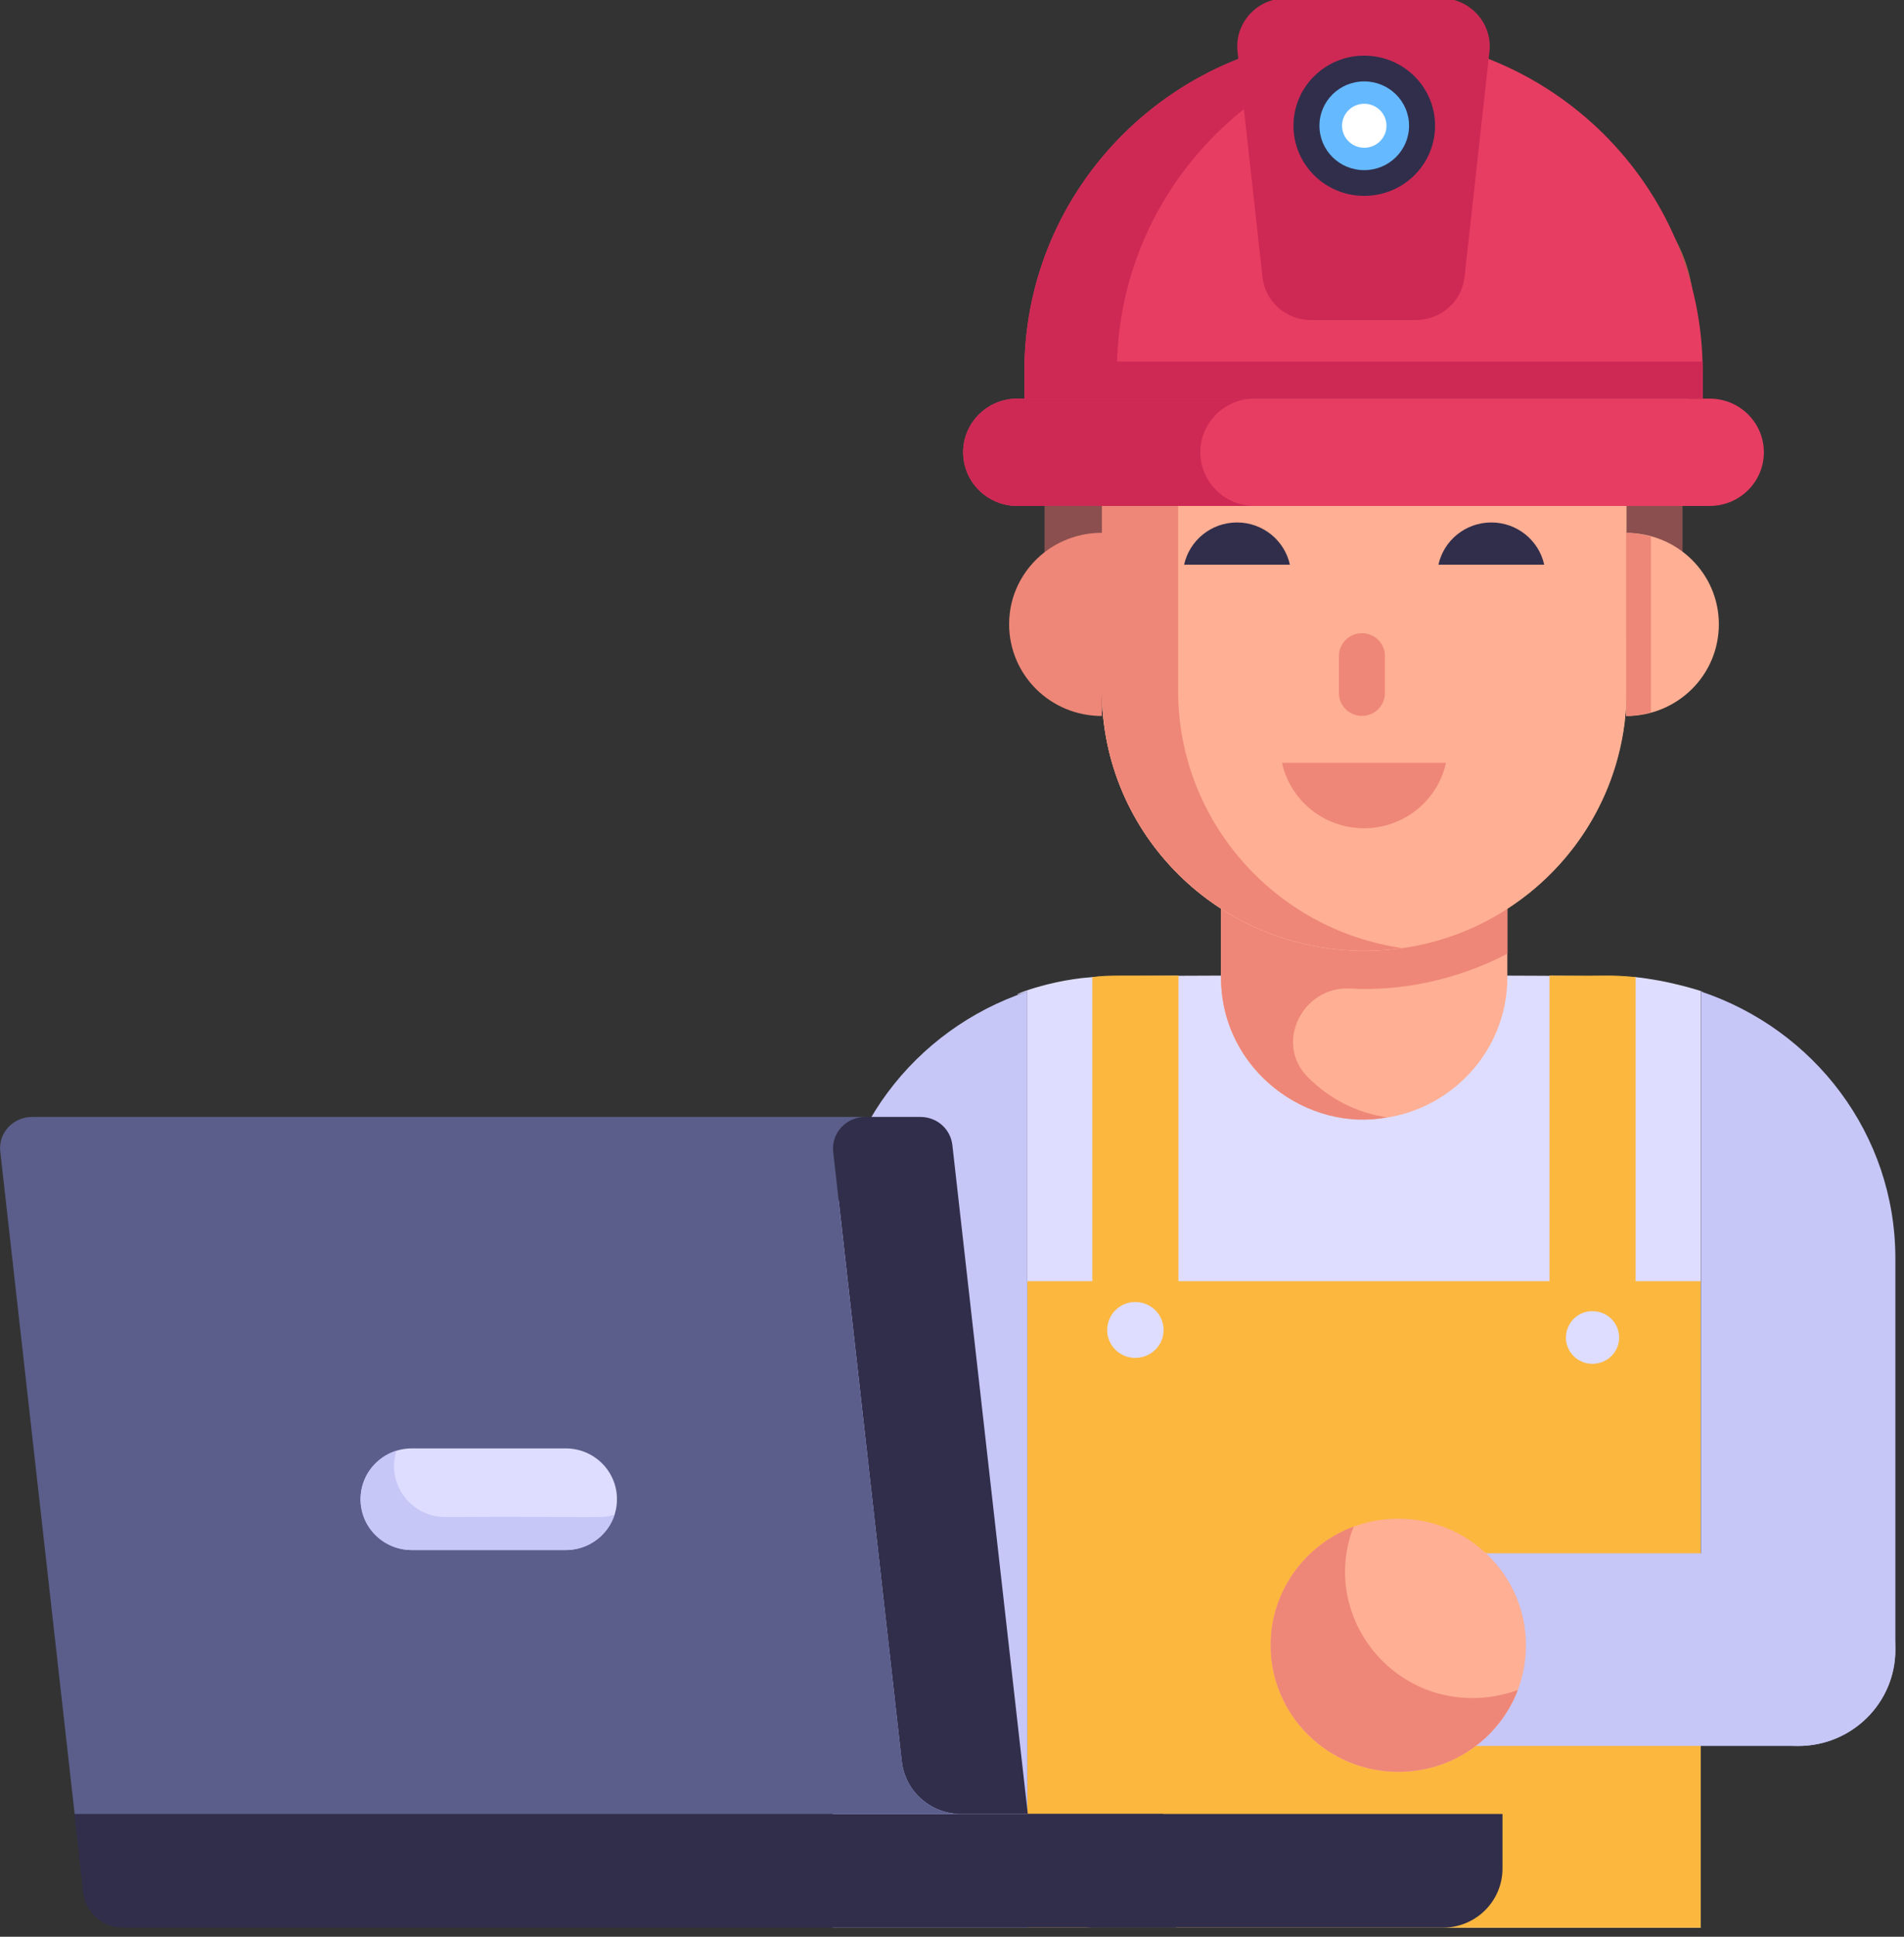
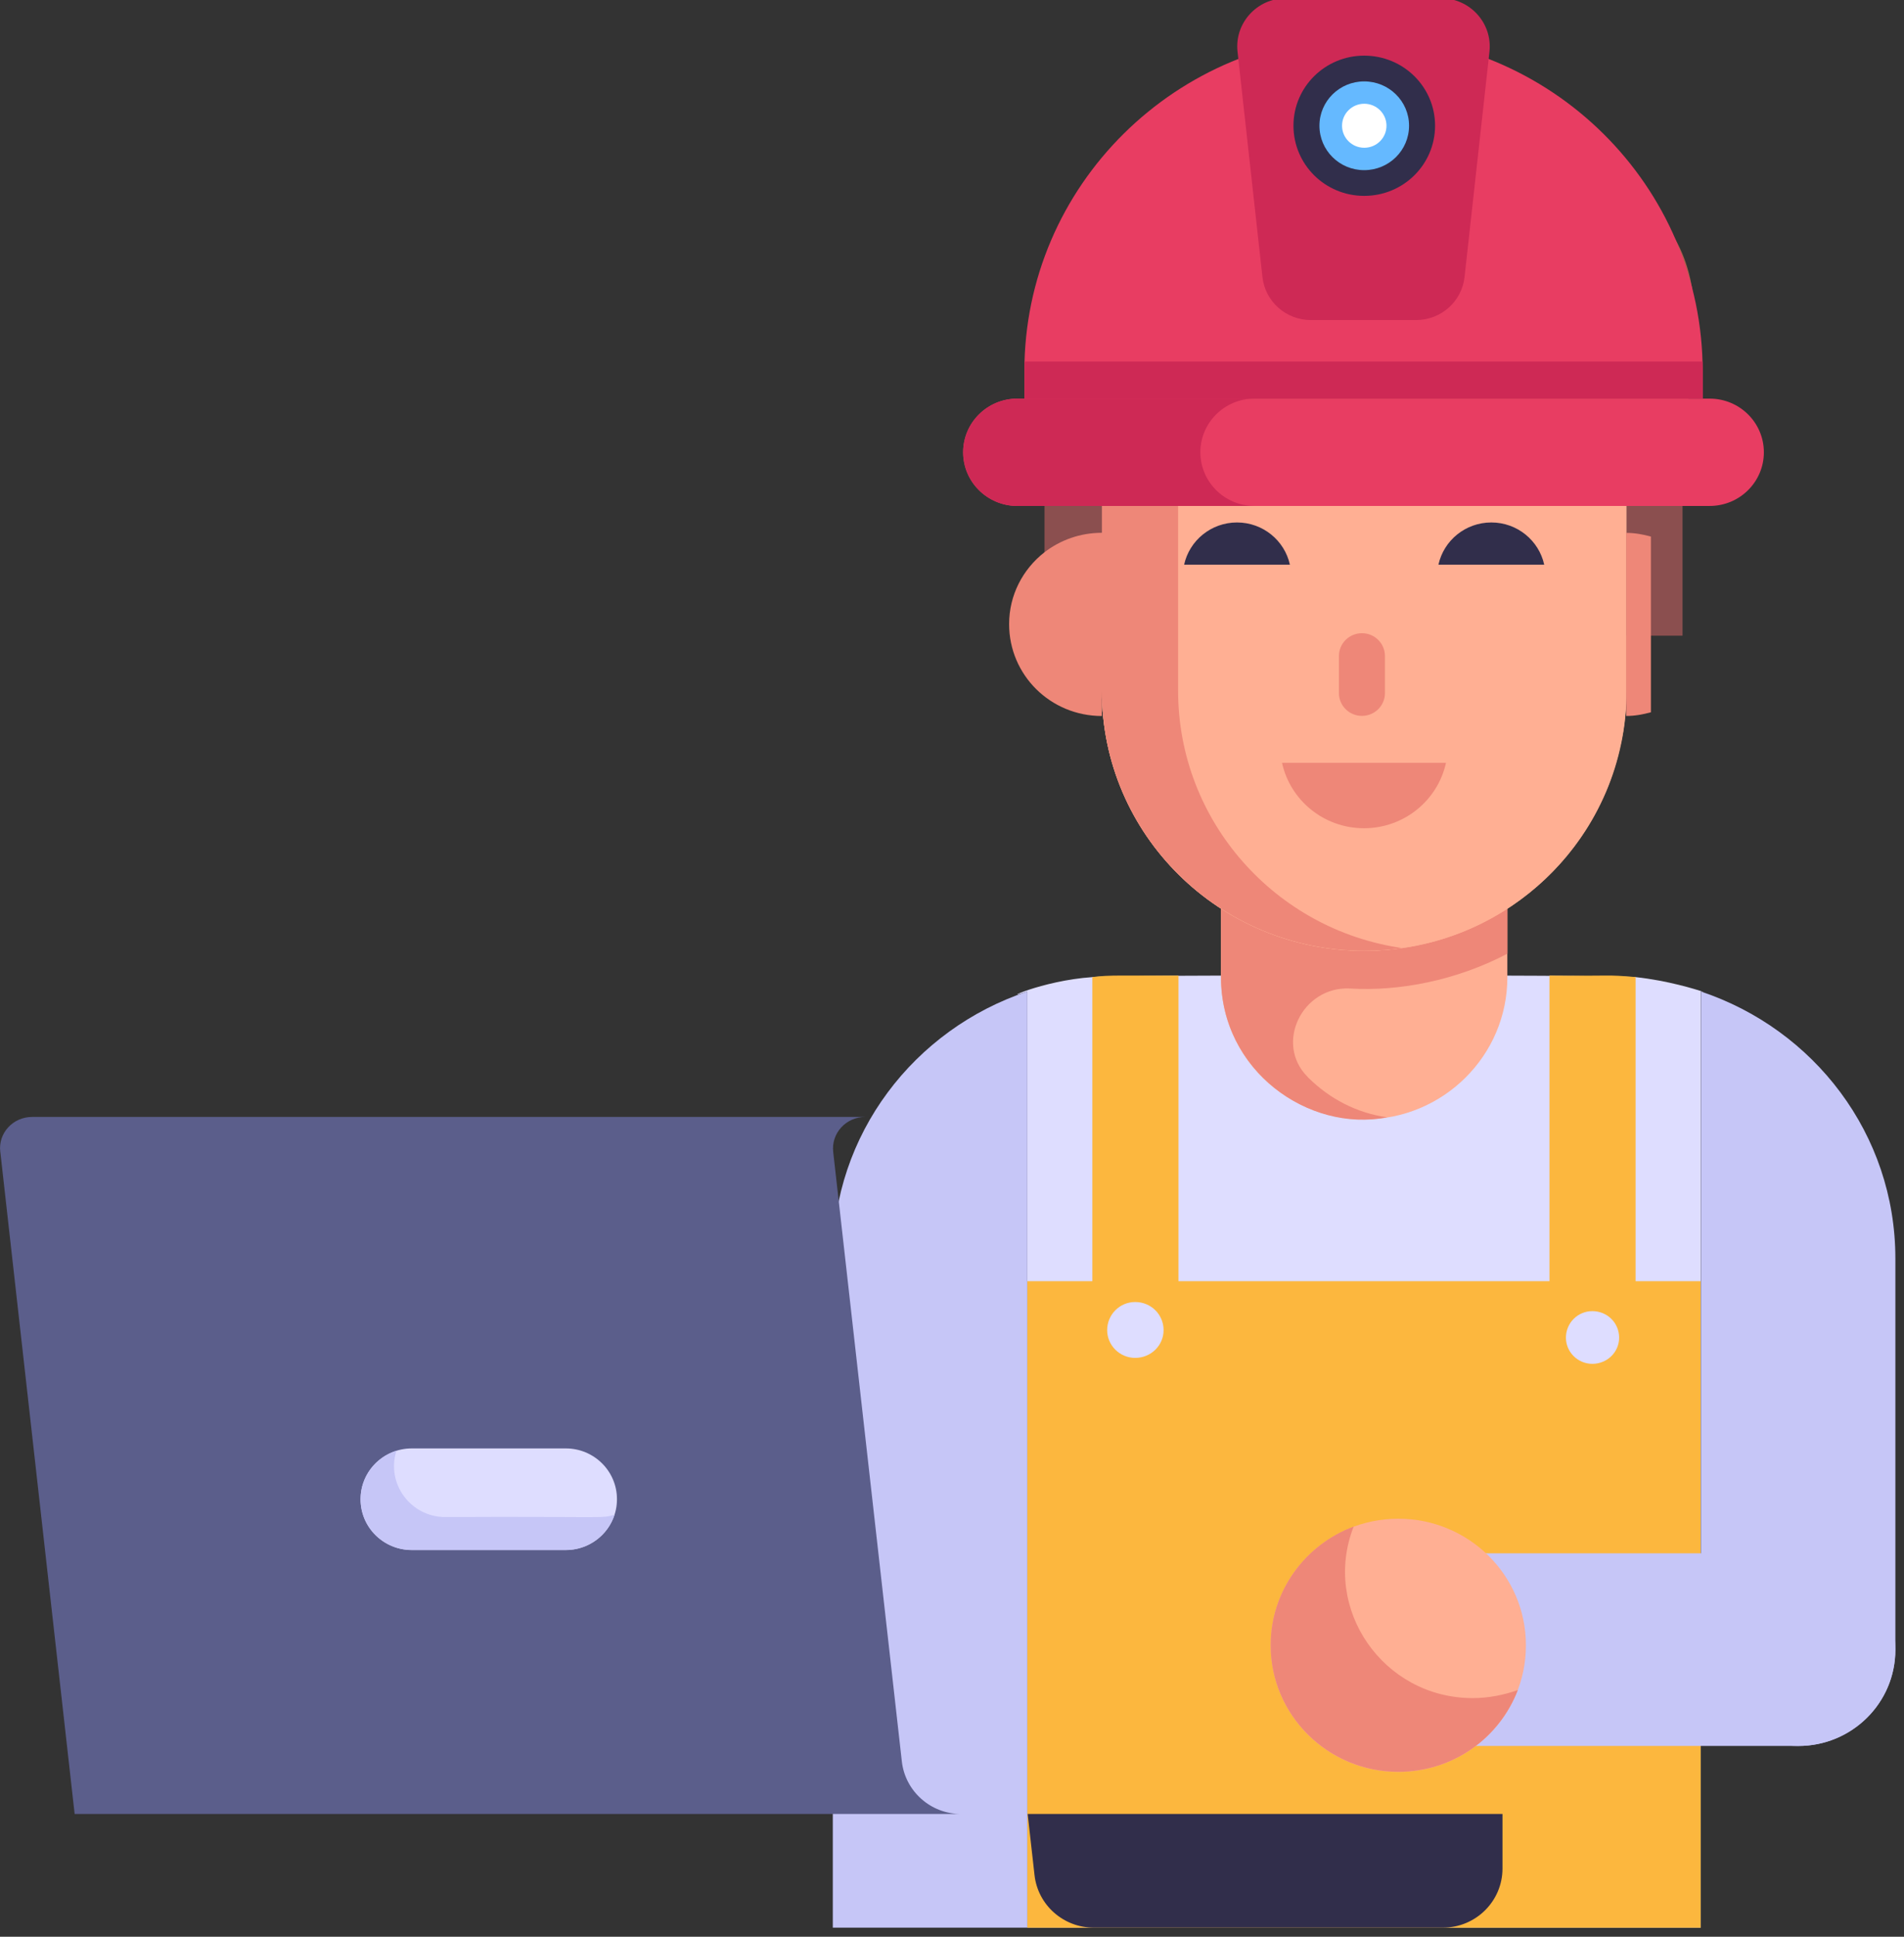
<svg xmlns="http://www.w3.org/2000/svg" xmlns:ns1="https://boxy-svg.com" viewBox="0 0 60 61" width="60px" height="61px">
  <rect x="0" y="0" width="60" height="61" fill="#333333" stroke="none" />
  <defs>
    <ns1:export>
      <ns1:file format="svg" />
    </ns1:export>
  </defs>
  <g id="Layer_1" transform="matrix(1.279, 0, 0, 1.266, -7.958, -16.083)" style="">
    <g id="_x39_5" transform="matrix(1, 0, 0, 1, 3.072, 10.161)">
      <g>
        <g>
          <g>
            <path d="m45.119 27.219c-.009 0-.028 0-.066-.009v23.291h-16.593v-23.291c-.757.27.344-.273 1.604-.358.437-.06 12.692-.06 13.386 0 .783.085 1.481.302 1.67.368z" fill="#deddff" />
          </g>
          <g>
            <path d="m28.46 34.417h16.593v16.084h-16.593z" fill="#fcb73e" />
          </g>
          <g>
            <g>
              <path d="m40.289 24.034v2.825c0 1.951-1.587 3.532-3.524 3.532-1.9 0-3.532-1.524-3.532-3.532v-2.825z" fill="#ffaf93" />
            </g>
            <g>
              <path d="m35.367 29.335.022.022c.517.517 1.18.874 1.937.983-1.941.388-4.092-1.167-4.092-3.481v-1.711c1.012.663 2.228 1.049 3.532 1.049.32 0 .633-.022.939-.066-1.664-.24-3.143-1.157-4.012-2.243h6.597v2.381c-1.251.665-2.67.942-3.881.866-1.172-.058-1.864 1.369-1.041 2.199z" fill="#ee8778" />
            </g>
            <g>
              <path d="m43.226 12.112v7.622c0 3.57-2.894 6.464-6.464 6.464h-0c-3.57 0-6.464-2.894-6.464-6.464v-7.622z" fill="#ffaf93" />
            </g>
            <g>
              <path d="m43.223 12.109v7.622c0 .204-.007.408-.029.604-.022.284-.073.561-.138.837-.648 2.883-3.218 5.024-6.291 5.024-3.571 0-6.466-2.891-6.466-6.466v-7.622z" fill="#ffaf93" />
            </g>
            <g>
              <path d="m44.605 10.227v8.131h-1.378v-6.247h-12.927v6.247h-1.415v-8.131z" fill="#8b4f4f" />
            </g>
            <g>
-               <path d="m45.5 18.072c0 1.267-1.016 2.284-2.284 2.284v-4.555c1.267 0 2.284 1.016 2.284 2.271z" fill="#ffaf93" />
-             </g>
+               </g>
            <g>
              <path d="m43.826 15.892c-.195-.054-.397-.092-.609-.092v4.555c.213 0 .414-.038.609-.092z" fill="#ee8778" />
            </g>
            <g>
              <path d="m32.177 11.442v8.288c0 3.241 2.396 5.949 5.527 6.4-.306.044-.619.066-.939.066-3.549 0-6.466-2.869-6.466-6.466v.626c-1.267 0-2.286-1.019-2.286-2.286 0-.721.335-1.362.866-1.784.393-.306.881-.488 1.42-.488v-4.356h1.879z" fill="#ee8778" />
            </g>
            <g>
              <g>
                <path d="m37.273 18.863v.923c0 .313-.254.567-.567.567s-.567-.254-.567-.567v-.923c0-.313.254-.567.567-.567.317 0 .567.258.567.567z" fill="#ee8778" />
              </g>
            </g>
            <g>
              <path d="m34.737 21.521c.202.93 1.029 1.627 2.02 1.627.991-0 1.818-.697 2.02-1.627z" fill="#ee8778" />
            </g>
            <g>
              <path d="m34.931 16.591c-.13-.6-.664-1.05-1.303-1.05-.639 0-1.173.45-1.303 1.05z" fill="#312e4b" />
            </g>
            <g>
              <path d="m41.197 16.591c-.13-.6-.664-1.05-1.303-1.05-.639 0-1.173.45-1.303 1.05z" fill="#312e4b" />
            </g>
            <g>
              <g>
-                 <path d="m44.605 9.887v1.617c-3.519 6.33-15.72 0-15.72 0v-1.185c0-1.167.432-2.306 1.277-3.105 4.401-4.199 9.831-.459 9.831-.459s2.821-1.185 4.144 1.158c.34.597.469 1.286.469 1.975z" fill="#ab604b" />
-               </g>
+                 </g>
            </g>
            <g>
              <g>
                <path d="m32.222 5.824c-.695.312-1.39.75-2.06 1.39-.845.799-1.277 1.939-1.277 3.105v1.185s1.378.713 3.337 1.422v-7.102z" fill="#8b4f4f" />
              </g>
            </g>
          </g>
          <g>
            <g>
              <path d="m45.057 27.21c2.783.937 4.792 3.545 4.792 6.642v9.737c0 1.321-1.071 2.391-2.391 2.391h-.009c-1.321 0-2.391-1.071-2.391-2.391v-16.379z" fill="#c6c6f7" />
            </g>
            <g>
              <path d="m38.968 41.186v4.793h8.489c1.321 0 2.391-1.071 2.391-2.391v-.01c0-1.321-1.071-2.391-2.391-2.391z" fill="#c6c6f7" />
            </g>
          </g>
          <g>
            <path d="m28.461 27.21c-2.783.937-4.792 3.545-4.792 6.642v16.648h4.792z" fill="#c6c6f7" />
          </g>
        </g>
        <g>
          <g>
            <path d="m40.746 43.47v.012c0 1.732-1.4 3.144-3.144 3.144-1.732 0-3.144-1.412-3.144-3.144v-.012c0-1.732 1.412-3.144 3.144-3.144.872 0 1.658.356 2.223.921.565.565.921 1.351.921 2.223z" fill="#ffaf93" />
          </g>
          <g>
            <path d="m40.547 44.59c-.456 1.189-1.589 2.033-2.945 2.033-1.734 0-3.145-1.411-3.145-3.145v-.011c0-1.345.856-2.5 2.045-2.945-.792 2.047.729 4.267 2.934 4.267.389 0.0.767-.078 1.111-.2z" fill="#ee8778" />
          </g>
        </g>
      </g>
      <g>
        <g>
          <path d="m43.449 26.851v9.556h-2.122v-9.594c1.62.016 1.356-.029 2.122.038z" fill="#fcb73e" />
        </g>
        <g>
          <path d="m32.186 26.813v9.594h-2.122v-9.556c.428-.058.753-.031 2.122-.038z" fill="#fcb73e" />
        </g>
      </g>
      <g>
        <path d="m31.819 35.635c0 .38-.31.69-.7.69-.38 0-.69-.31-.69-.69 0-.39.31-.7.69-.7.39 0.0.7.31.7.7z" fill="#deddff" />
      </g>
      <g>
        <path d="m43.043 35.822c0 .358-.292.651-.66.651-.358 0-.651-.292-.651-.651 0-.368.292-.66.651-.66.368 0 .66.292.66.66z" fill="#deddff" />
      </g>
      <g>
        <g>
          <path d="m44.904 10.531v1.678c-3.653 6.571-16.317 0-16.317 0v-1.23c0-1.211.448-2.394 1.326-3.223 4.568-4.358 10.204-.477 10.204-.477s2.928-1.23 4.301 1.202c.353.62.486 1.335.486 2.05z" fill="#ab604b" />
        </g>
      </g>
      <g>
        <g>
          <path d="m32.05 6.313c-.722.324-1.443.779-2.139 1.443-.877.83-1.326 2.012-1.326 3.223v1.23s1.43.74 3.464 1.476z" fill="#8b4f4f" />
        </g>
      </g>
      <g>
        <g>
          <g>
            <path d="m46.609 13.795v0c0 .737-.597 1.335-1.335 1.335h-17.059c-.737 0-1.335-.597-1.335-1.335v-0c0-.737.597-1.335 1.335-1.335h17.059c.737-0 1.335.597 1.335 1.335z" fill="#e83d62" />
          </g>
          <g>
            <path d="m34.059 15.13h-5.844c-.737 0-1.334-.599-1.334-1.337 0-.733.597-1.334 1.334-1.334h5.844c-.736 0-1.334.6-1.334 1.334 0.0.737.596 1.337 1.334 1.337z" fill="#ce2955" />
          </g>
          <g>
            <path d="m45.101 11.778v.682h-16.712v-.682c0-4.615 3.741-8.356 8.356-8.356h0c4.615 0 8.356 3.741 8.356 8.356z" fill="#e83d62" />
          </g>
          <g>
-             <path d="m37.886 3.499c-4.076.557-7.216 4.052-7.216 8.28v.68h-2.281v-.68c0-4.615 3.74-8.358 8.355-8.358.387 0.0.767.027 1.142.078z" fill="#ce2955" />
-           </g>
+             </g>
          <g>
            <path d="m45.102 11.78v.68h-16.713v-.68c0-.081 0-.162.006-.243h16.701c.006.081.006.162.006.243z" fill="#ce2955" />
          </g>
          <g>
            <path d="m39.848 3.829-.614 5.608c-.067.608-.58 1.068-1.192 1.068h-2.595c-.612 0-1.125-.46-1.192-1.068l-.614-5.608c-.078-.709.478-1.329 1.192-1.329h3.823c.714 0 1.269.62 1.192 1.329z" fill="#ce2955" />
          </g>
        </g>
        <g>
          <g>
            <path d="m38.508 5.669c0 .967-.78 1.747-1.747 1.747-.962 0-1.742-.78-1.742-1.747 0-.962.78-1.742 1.742-1.742.967 0 1.747.78 1.747 1.742z" fill="#312e4b" />
          </g>
          <g>
            <path d="m37.867 5.67c0 .612-.494 1.106-1.106 1.106-.609 0-1.102-.494-1.102-1.106 0-.609.494-1.102 1.102-1.102.612 0 1.106.494 1.106 1.102z" fill="#65b9ff" />
          </g>
          <g>
            <path d="m37.311 5.671c0 .303-.245.548-.548.548-.302 0-.547-.245-.547-.548 0-.302.245-.547.547-.547.303 0 .548.245.548.547z" fill="#fff" />
          </g>
        </g>
      </g>
      <g>
        <g>
          <g>
-             <path d="m32.124 50.5h-25.95c-.5 0-.917-.377-.975-.872l-.216-1.956h26.828z" fill="#312e4b" />
-           </g>
+             </g>
          <g>
            <path d="m40.169 47.672v1.358c0 .812-.658 1.47-1.47 1.47h-8.599c-.749 0-1.379-.563-1.461-1.308l-.169-1.52z" fill="#312e4b" />
          </g>
          <g>
-             <path d="m28.474 47.672h-1.645c-.749 0-1.378-.563-1.461-1.308l-1.688-15.161c-.054-.466.314-.872.784-.872h1.367c.402 0 .74.299.784.701z" fill="#312e4b" />
-           </g>
+             </g>
        </g>
        <g>
          <path d="m3.158 31.202 1.831 16.47h21.839c-.747 0-1.375-.565-1.458-1.307l-1.691-15.163c-.052-.467.316-.871.788-.871h-20.527c-.472 0-.84.405-.783.871z" fill="#5b5e8b" />
        </g>
        <g>
          <path d="m18.351 39.839v.005c0 .697-.565 1.262-1.262 1.262h-3.792c-.697 0-1.262-.565-1.262-1.262v-.005c0-.697.565-1.262 1.262-1.262h3.792c.697-0 1.262.565 1.262 1.262z" fill="#deddff" />
        </g>
        <g>
          <path d="m18.291 40.225c-.162.512-.642.879-1.203.879h-3.792c-.696 0-1.263-.561-1.263-1.262v-.005c0-.561.372-1.041.885-1.203-.259.815.348 1.651 1.203 1.651 3.931-.021 3.836.047 4.17-.059z" fill="#c6c6f7" />
        </g>
      </g>
    </g>
  </g>
</svg>